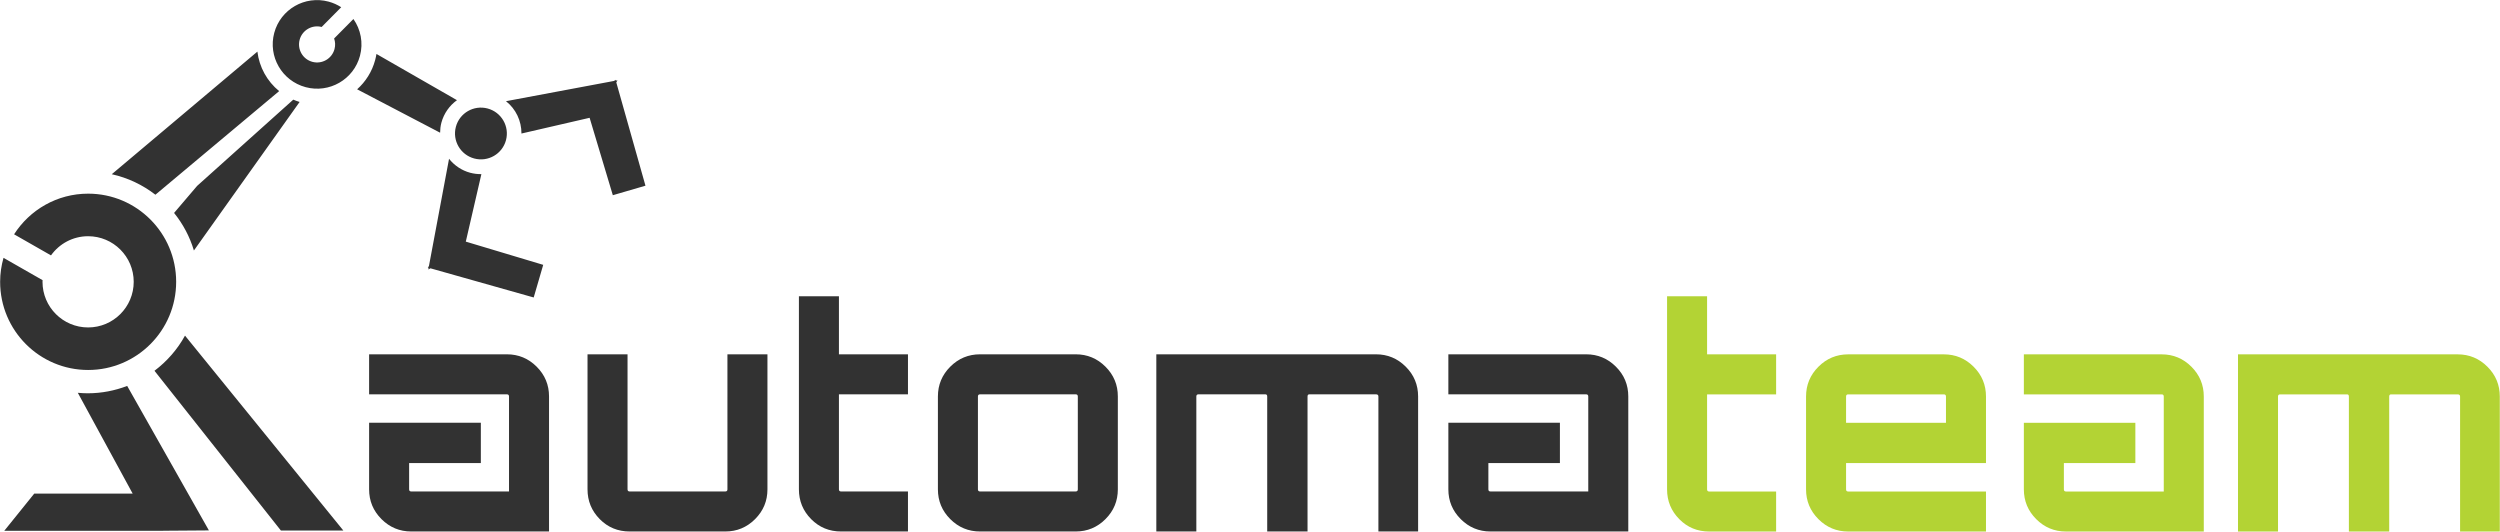
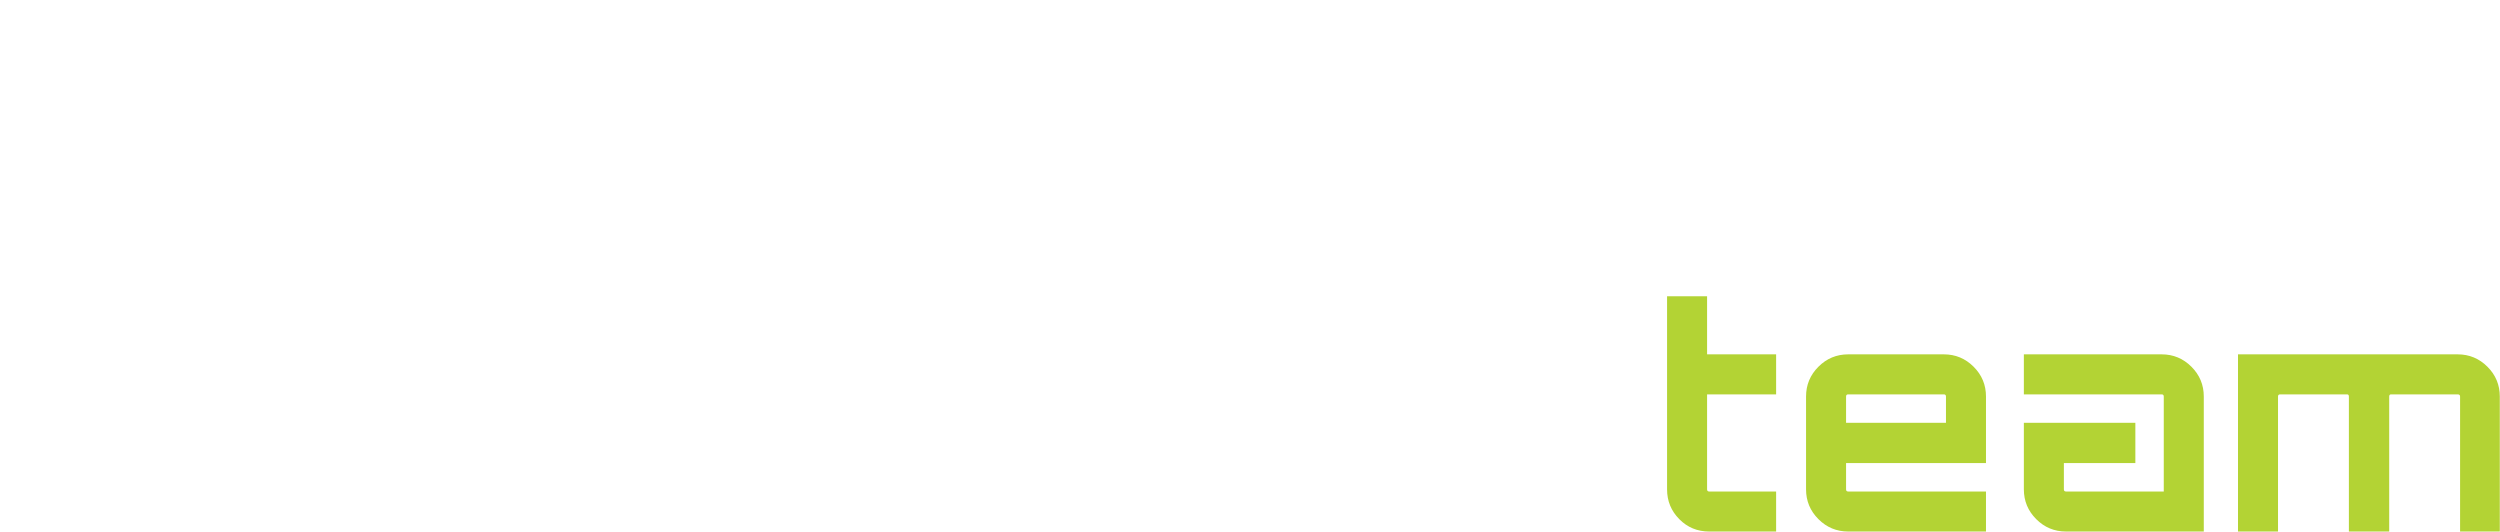
<svg xmlns="http://www.w3.org/2000/svg" version="1.1" id="svg1" width="610.906" height="129.886" viewBox="0 0 610.906 129.886">
  <defs id="defs1">
    <clipPath id="clipPath2">
-       <path d="M 0,200 H 566.93 V 0 H 0 Z" transform="translate(-146.835,-86.421)" id="path2" />
-     </clipPath>
+       </clipPath>
    <clipPath id="clipPath4">
      <path d="M 0,200 H 566.93 V 0 H 0 Z" transform="translate(-361.705,-56.209)" id="path4" />
    </clipPath>
  </defs>
  <g id="layer-MC2" transform="translate(-71.919,-64.859)">
-     <path id="path1" d="M 0,0 H -25.256 V -7.336 H 0 c 0.261,0 0.392,-0.131 0.392,-0.392 v -17.416 h -17.92 c -0.262,0 -0.392,0.13 -0.392,0.392 v 4.816 h 13.147 v 7.392 h -20.483 v -12.208 c 0,-2.128 0.756,-3.947 2.268,-5.46 1.512,-1.512 3.332,-2.267 5.46,-2.267 H 7.728 v 24.751 c 0,2.128 -0.756,3.949 -2.268,5.46 C 3.948,-0.756 2.128,0 0,0 m -12.009,42.448 c 0.466,1.737 1.506,3.165 2.86,4.139 l -14.76,8.472 c -0.06,-0.371 -0.139,-0.743 -0.238,-1.113 -0.577,-2.154 -1.758,-3.982 -3.306,-5.365 l 15.213,-7.958 c 0.01,0.605 0.067,1.214 0.231,1.825 m 52.44,-67.2 c 0,-0.262 -0.131,-0.392 -0.392,-0.392 H 22.511 c -0.261,0 -0.392,0.13 -0.392,0.392 V 0 h -7.336 v -24.752 c 0,-2.128 0.747,-3.947 2.24,-5.46 1.493,-1.512 3.323,-2.267 5.488,-2.267 h 17.528 c 2.128,0 3.948,0.755 5.46,2.267 1.512,1.513 2.268,3.332 2.268,5.46 V 0 h -7.336 z m 64.232,0 c 0,-0.262 -0.131,-0.392 -0.392,-0.392 H 86.743 c -0.262,0 -0.392,0.13 -0.392,0.392 v 17.024 c 0,0.261 0.13,0.392 0.392,0.392 h 17.528 c 0.261,0 0.392,-0.131 0.392,-0.392 z M 104.271,0 H 86.743 c -2.128,0 -3.948,-0.756 -5.46,-2.268 -1.512,-1.511 -2.268,-3.332 -2.268,-5.46 v -17.024 c 0,-2.128 0.756,-3.947 2.268,-5.46 1.512,-1.512 3.332,-2.267 5.46,-2.267 h 17.528 c 2.128,0 3.948,0.755 5.46,2.267 1.512,1.513 2.268,3.332 2.268,5.46 v 17.024 c 0,2.128 -0.756,3.949 -2.268,5.46 C 108.219,-0.756 106.399,0 104.271,0 m 99.035,-2.268 C 201.794,-0.756 199.974,0 197.846,0 H 172.59 v -7.336 h 25.256 c 0.261,0 0.392,-0.131 0.392,-0.392 v -17.416 h -17.92 c -0.262,0 -0.392,0.13 -0.392,0.392 v 4.816 h 13.114 v 7.392 h -20.45 v -12.208 c 0,-2.128 0.756,-3.947 2.268,-5.46 1.512,-1.512 3.332,-2.267 5.46,-2.267 h 25.256 v 24.751 c 0,2.128 -0.756,3.949 -2.268,5.46 M 159.318,0 h -40.264 v -32.479 h 7.336 v 24.751 c 0,0.261 0.131,0.392 0.392,0.392 h 12.264 c 0.224,0 0.336,-0.131 0.336,-0.392 v -24.751 h 7.392 v 24.751 c 0,0.261 0.112,0.392 0.336,0.392 h 12.208 c 0.299,0 0.448,-0.131 0.448,-0.392 v -24.751 h 7.28 v 24.751 c 0,2.128 -0.756,3.949 -2.268,5.46 C 163.266,-0.756 161.446,0 159.318,0 M 60.871,10.644 h -7.336 v -35.396 c 0,-2.128 0.746,-3.947 2.24,-5.46 1.493,-1.512 3.322,-2.267 5.488,-2.267 h 12.264 v 7.335 H 61.263 c -0.262,0 -0.392,0.13 -0.392,0.392 V -7.336 H 73.527 V 0 H 60.871 Z m -89.002,50.824 -3.538,-3.572 c 0.211,-0.605 0.25,-1.278 0.071,-1.944 -0.472,-1.765 -2.287,-2.812 -4.052,-2.34 -1.765,0.473 -2.812,2.287 -2.339,4.053 0.471,1.759 2.275,2.803 4.034,2.342 l 3.585,3.617 c -0.696,0.451 -1.472,0.805 -2.317,1.031 -4.339,1.163 -8.798,-1.405 -9.959,-5.736 -1.16,-4.332 1.417,-8.785 5.757,-9.947 4.339,-1.163 8.798,1.405 9.958,5.736 0.647,2.412 0.131,4.861 -1.2,6.76 m -36.468,-64.489 23.172,-29.28 11.448,-10e-4 -29.024,35.726 c -1.387,-2.529 -3.309,-4.716 -5.596,-6.445 m 67.274,43.493 12.494,2.884 4.256,-14.191 5.982,1.744 -5.345,18.924 0.212,0.398 -0.308,-0.058 -0.042,0.15 -0.26,-0.207 -19.826,-3.715 c 1.799,-1.414 2.85,-3.605 2.837,-5.929 M -14.006,15.765 4.917,10.419 6.661,16.401 -7.53,20.657 -4.673,33.03 c -0.675,-0.009 -1.362,0.067 -2.045,0.25 -1.601,0.429 -2.922,1.359 -3.884,2.561 l -3.689,-19.678 -0.206,-0.261 0.15,-0.042 -0.058,-0.307 z m -27.741,32.484 c -2.209,1.799 -3.648,4.402 -3.987,7.242 L -72.431,33.013 c 2.965,-0.657 5.678,-1.963 8,-3.758 z M -5.984,35.897 c 2.536,-0.679 5.141,0.821 5.819,3.352 0.678,2.531 -0.828,5.133 -3.363,5.813 -2.536,0.679 -5.141,-0.821 -5.82,-3.352 -0.678,-2.531 0.828,-5.134 3.364,-5.813 M -76.84,-7.146 c -0.614,0 -1.217,0.039 -1.816,0.091 l 10.055,-18.478 H -86.64 l -5.494,-6.815 h 27.24 l 0.006,-0.01 1.436,0.01 h 0.446 v 0.004 l 8.381,0.062 -14.979,26.485 c -2.25,-0.859 -4.684,-1.349 -7.236,-1.349 m 19.467,26.176 19.377,27.23 c -0.399,0.121 -0.786,0.263 -1.161,0.425 l -17.628,-15.813 -4.223,-4.955 c 1.625,-2.016 2.872,-4.346 3.635,-6.887 M -76.761,-2.872 c 8.91,0 16.134,7.234 16.134,16.162 0,8.926 -7.224,16.16 -16.134,16.16 -5.706,0 -10.708,-2.974 -13.576,-7.451 l 6.766,-3.865 c 1.516,2.123 3.995,3.513 6.803,3.513 4.618,0 8.36,-3.743 8.36,-8.359 0,-4.619 -3.742,-8.364 -8.36,-8.364 -4.616,0 -8.359,3.745 -8.359,8.364 0,0.102 0.012,0.201 0.015,0.303 l -7.163,4.094 c -0.395,-1.399 -0.621,-2.87 -0.621,-4.395 0,-8.928 7.224,-16.162 16.135,-16.162" style="fill:#323232;fill-opacity:1;fill-rule:nonzero;stroke:none" transform="matrix(1.333,0,0,-1.333,195.781,151.439)" clip-path="url(#clipPath2)" />
    <path id="path3" d="M 0,0 C -1.494,1.513 -2.24,3.332 -2.24,5.46 V 40.855 H 5.096 V 30.212 H 17.752 V 22.876 H 5.096 V 5.46 c 0,-0.262 0.131,-0.392 0.391,-0.392 H 17.752 V -2.268 H 5.487 C 3.322,-2.268 1.492,-1.512 0,0 m 48.888,17.668 v 4.816 c 0,0.261 -0.132,0.392 -0.393,0.392 H 30.968 c -0.262,0 -0.393,-0.131 -0.393,-0.392 V 17.668 Z M 25.508,0 c -1.513,1.513 -2.269,3.332 -2.269,5.46 v 17.024 c 0,2.128 0.756,3.949 2.269,5.46 1.512,1.512 3.332,2.268 5.46,2.268 h 17.527 c 2.128,0 3.948,-0.756 5.46,-2.268 1.513,-1.511 2.269,-3.332 2.269,-5.46 V 10.276 H 30.575 V 5.46 c 0,-0.262 0.131,-0.392 0.393,-0.392 H 56.224 V -2.268 H 30.968 c -2.128,0 -3.948,0.756 -5.46,2.268 m 39.927,0 c -1.512,1.513 -2.268,3.332 -2.268,5.46 v 12.208 h 20.44 V 10.276 H 70.503 V 5.46 c 0,-0.262 0.13,-0.392 0.392,-0.392 h 17.919 v 17.416 c 0,0.261 -0.13,0.392 -0.391,0.392 H 63.167 v 7.336 h 25.256 c 2.128,0 3.948,-0.756 5.46,-2.268 1.512,-1.511 2.267,-3.332 2.267,-5.46 V -2.268 H 70.895 c -2.128,0 -3.949,0.756 -5.46,2.268 m 77.699,-2.268 v 24.752 c 0,0.261 -0.15,0.392 -0.448,0.392 h -12.208 c -0.224,0 -0.336,-0.131 -0.336,-0.392 V -2.268 h -7.392 v 24.752 c 0,0.261 -0.112,0.392 -0.336,0.392 H 110.15 c -0.261,0 -0.392,-0.131 -0.392,-0.392 V -2.268 h -7.336 v 32.48 h 40.264 c 2.127,0 3.948,-0.756 5.46,-2.268 1.512,-1.511 2.268,-3.332 2.268,-5.46 V -2.268 Z" style="fill:#b3d334;fill-opacity:1;fill-rule:evenodd;stroke:none" transform="matrix(1.333,0,0,-1.333,482.273,191.721)" clip-path="url(#clipPath4)" />
  </g>
</svg>